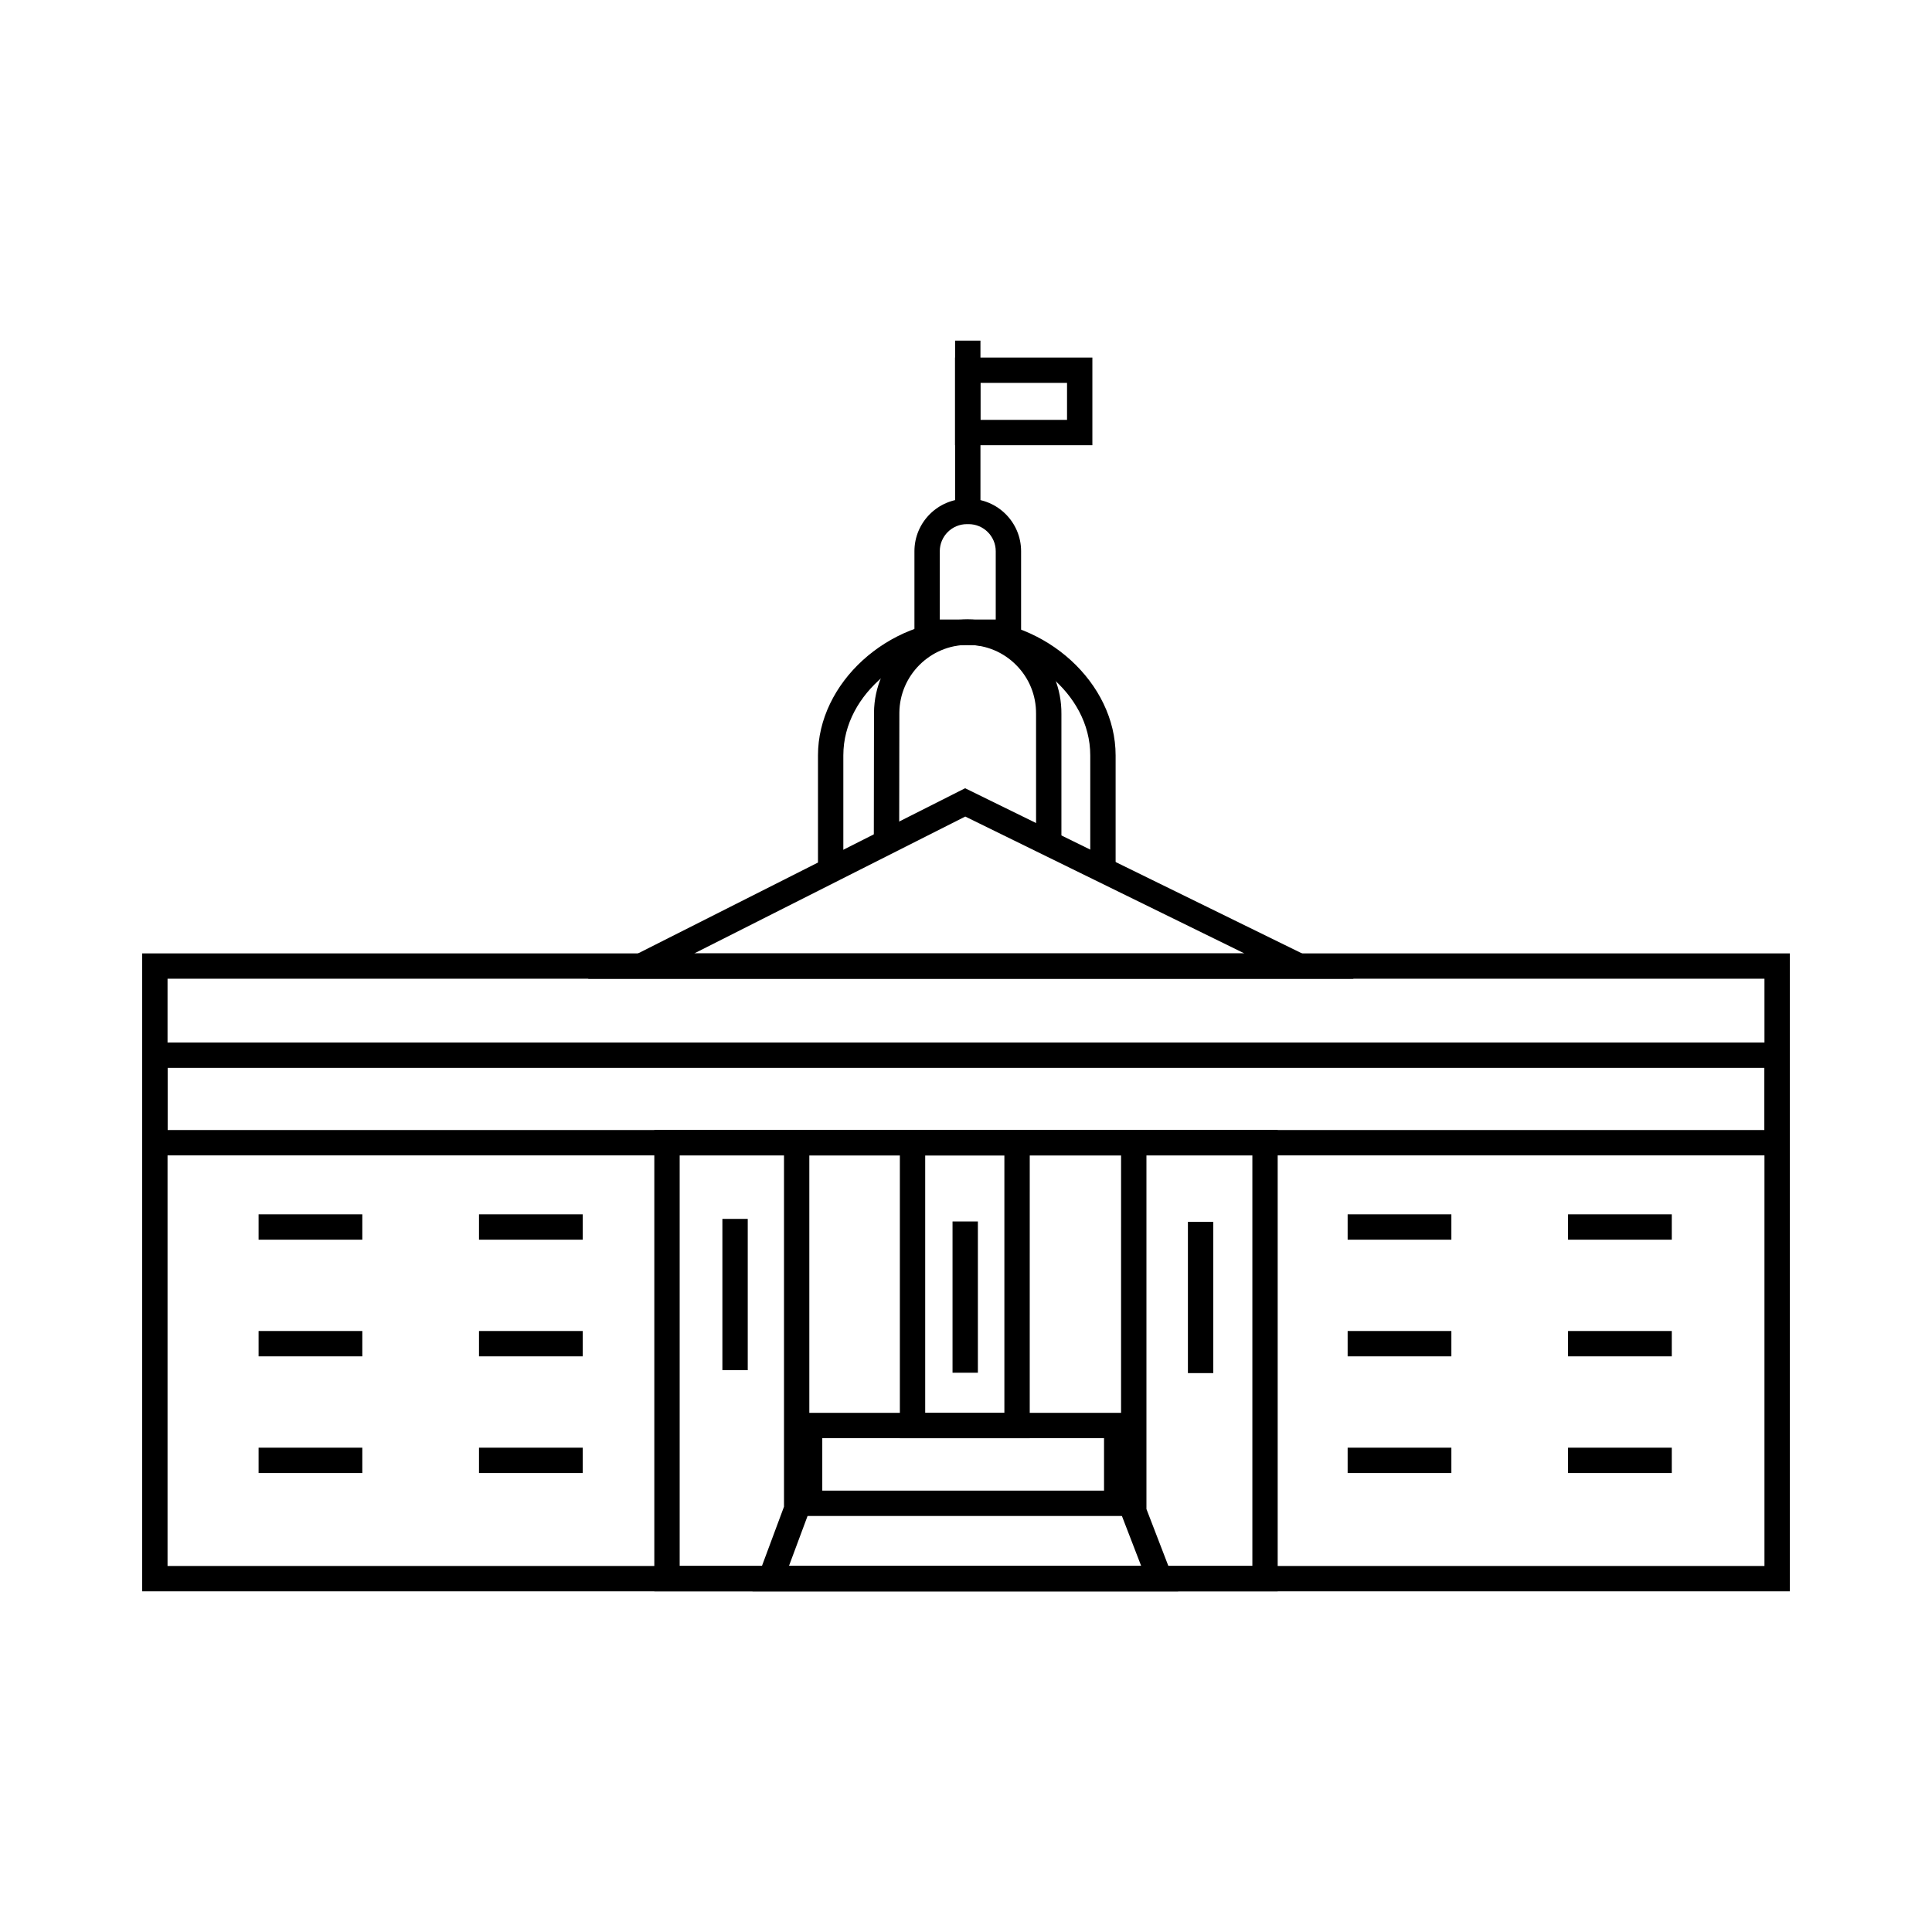
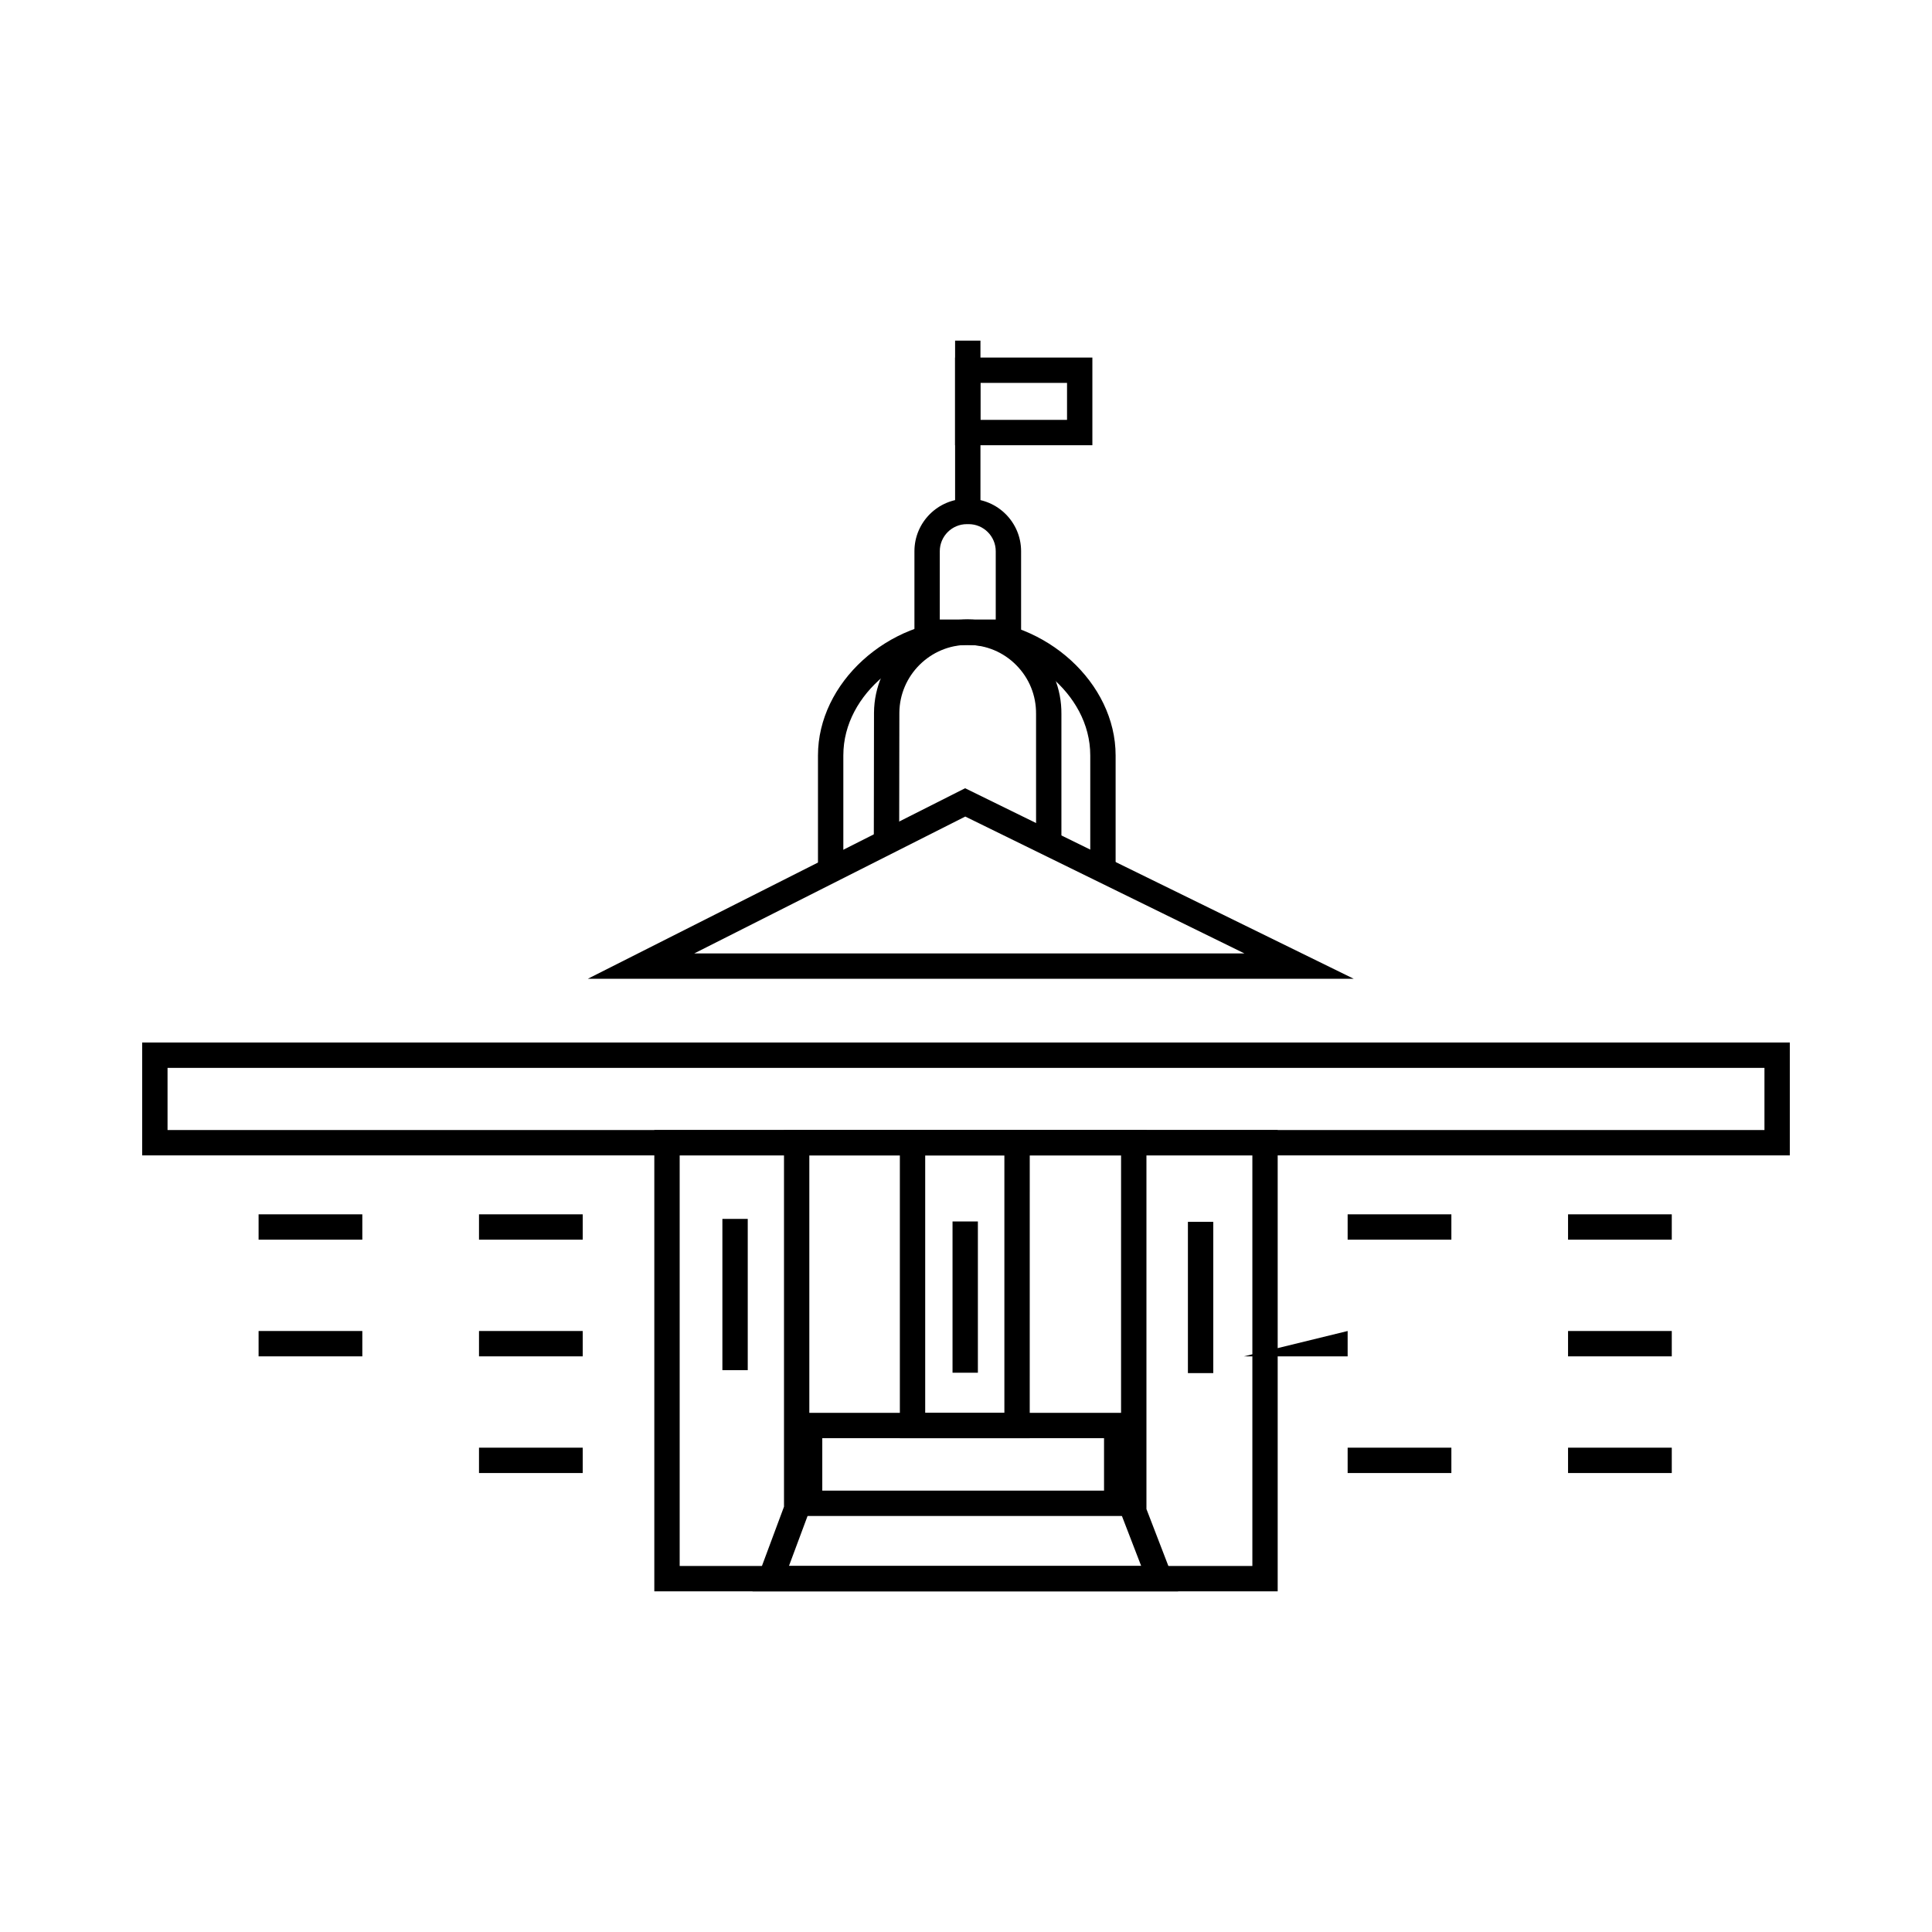
<svg xmlns="http://www.w3.org/2000/svg" fill="#000000" width="800px" height="800px" version="1.1" viewBox="144 144 512 512">
  <g>
-     <path d="m618.32 565.72h-436.64v-169.06h436.64zm-429.92-6.719h423.2v-155.63h-423.2z" />
    <path d="m618.32 450.19h-436.64v-29.91h436.64zm-429.92-6.719h423.2v-16.473h-423.2z" />
    <path d="m212.53 465.81h27.488v6.719h-27.488z" />
    <path d="m270.94 465.81h27.488v6.719h-27.488z" />
    <path d="m212.53 496.73h27.488v6.719h-27.488z" />
    <path d="m270.94 496.73h27.488v6.719h-27.488z" />
-     <path d="m212.53 527.65h27.488v6.719h-27.488z" />
    <path d="m270.94 527.65h27.488v6.719h-27.488z" />
    <path d="m501.14 465.81h27.488v6.719h-27.488z" />
    <path d="m559.55 465.81h27.488v6.719h-27.488z" />
-     <path d="m501.14 496.73h27.488v6.719h-27.488z" />
+     <path d="m501.14 496.73v6.719h-27.488z" />
    <path d="m559.55 496.73h27.488v6.719h-27.488z" />
    <path d="m501.14 527.65h27.488v6.719h-27.488z" />
    <path d="m559.55 527.65h27.488v6.719h-27.488z" />
    <path d="m482.6 565.72h-165.2v-122.25h165.2zm-158.48-6.719h151.77v-108.81h-151.77z" />
    <path d="m456.22 565.72h-112.8l8.348-22.434v-99.816h96.051v100.44zm-103.14-6.719h93.348l-5.336-13.84 0.004-94.973h-82.617v94.309z" />
    <path d="m443.3 545.75h-88.105v-27.332h88.105zm-81.387-6.719h74.668v-13.898h-74.668z" />
    <path d="m416.89 525.14h-34.418v-81.664h34.422zm-27.703-6.715h20.984v-68.23h-20.984z" />
    <path d="m335.44 467.02h6.719v40.086h-6.719z" />
    <path d="m396.43 467.7h6.719v40.086h-6.719z" />
    <path d="m458.81 467.8h6.719v40.086h-6.719z" />
    <path d="m439.65 372.86h-6.719v-28.672c0-16.758-17.273-29.281-32.719-29.281-15.445 0-32.719 12.523-32.719 29.281v28.672h-6.719v-28.672c0-19.18 18.426-36 39.438-36 21.008 0 39.438 16.82 39.438 36z" />
    <path d="m418.57 367.5-0.004-34.297c0.043-4.898-1.82-9.484-5.25-12.941-3.426-3.457-7.996-5.359-12.863-5.359-9.902 0-18.027 8.055-18.113 17.961l-0.051 34.449-6.719-0.012 0.051-34.473c0.117-13.598 11.258-24.645 24.832-24.645 6.672 0 12.938 2.609 17.637 7.348s7.254 11.023 7.195 17.699v34.266z" />
    <path d="m414.6 314.9h-28.266v-24.824c0-7.66 6.231-13.891 13.891-13.891h0.484c7.66 0 13.891 6.231 13.891 13.891zm-21.547-6.719h14.828v-18.105c0-3.953-3.219-7.172-7.172-7.172h-0.484c-3.957 0-7.172 3.219-7.172 7.172z" />
    <path d="m397.11 234.27h6.719v45.273h-6.719z" />
    <path d="m433.49 261.99h-36.387v-23.234h36.387zm-29.668-6.719h22.953v-9.801h-22.953z" />
    <path d="m502.74 403.38h-202.95l99.977-50.488zm-174.75-6.715h145.79l-73.973-36.27z" />
  </g>
</svg>